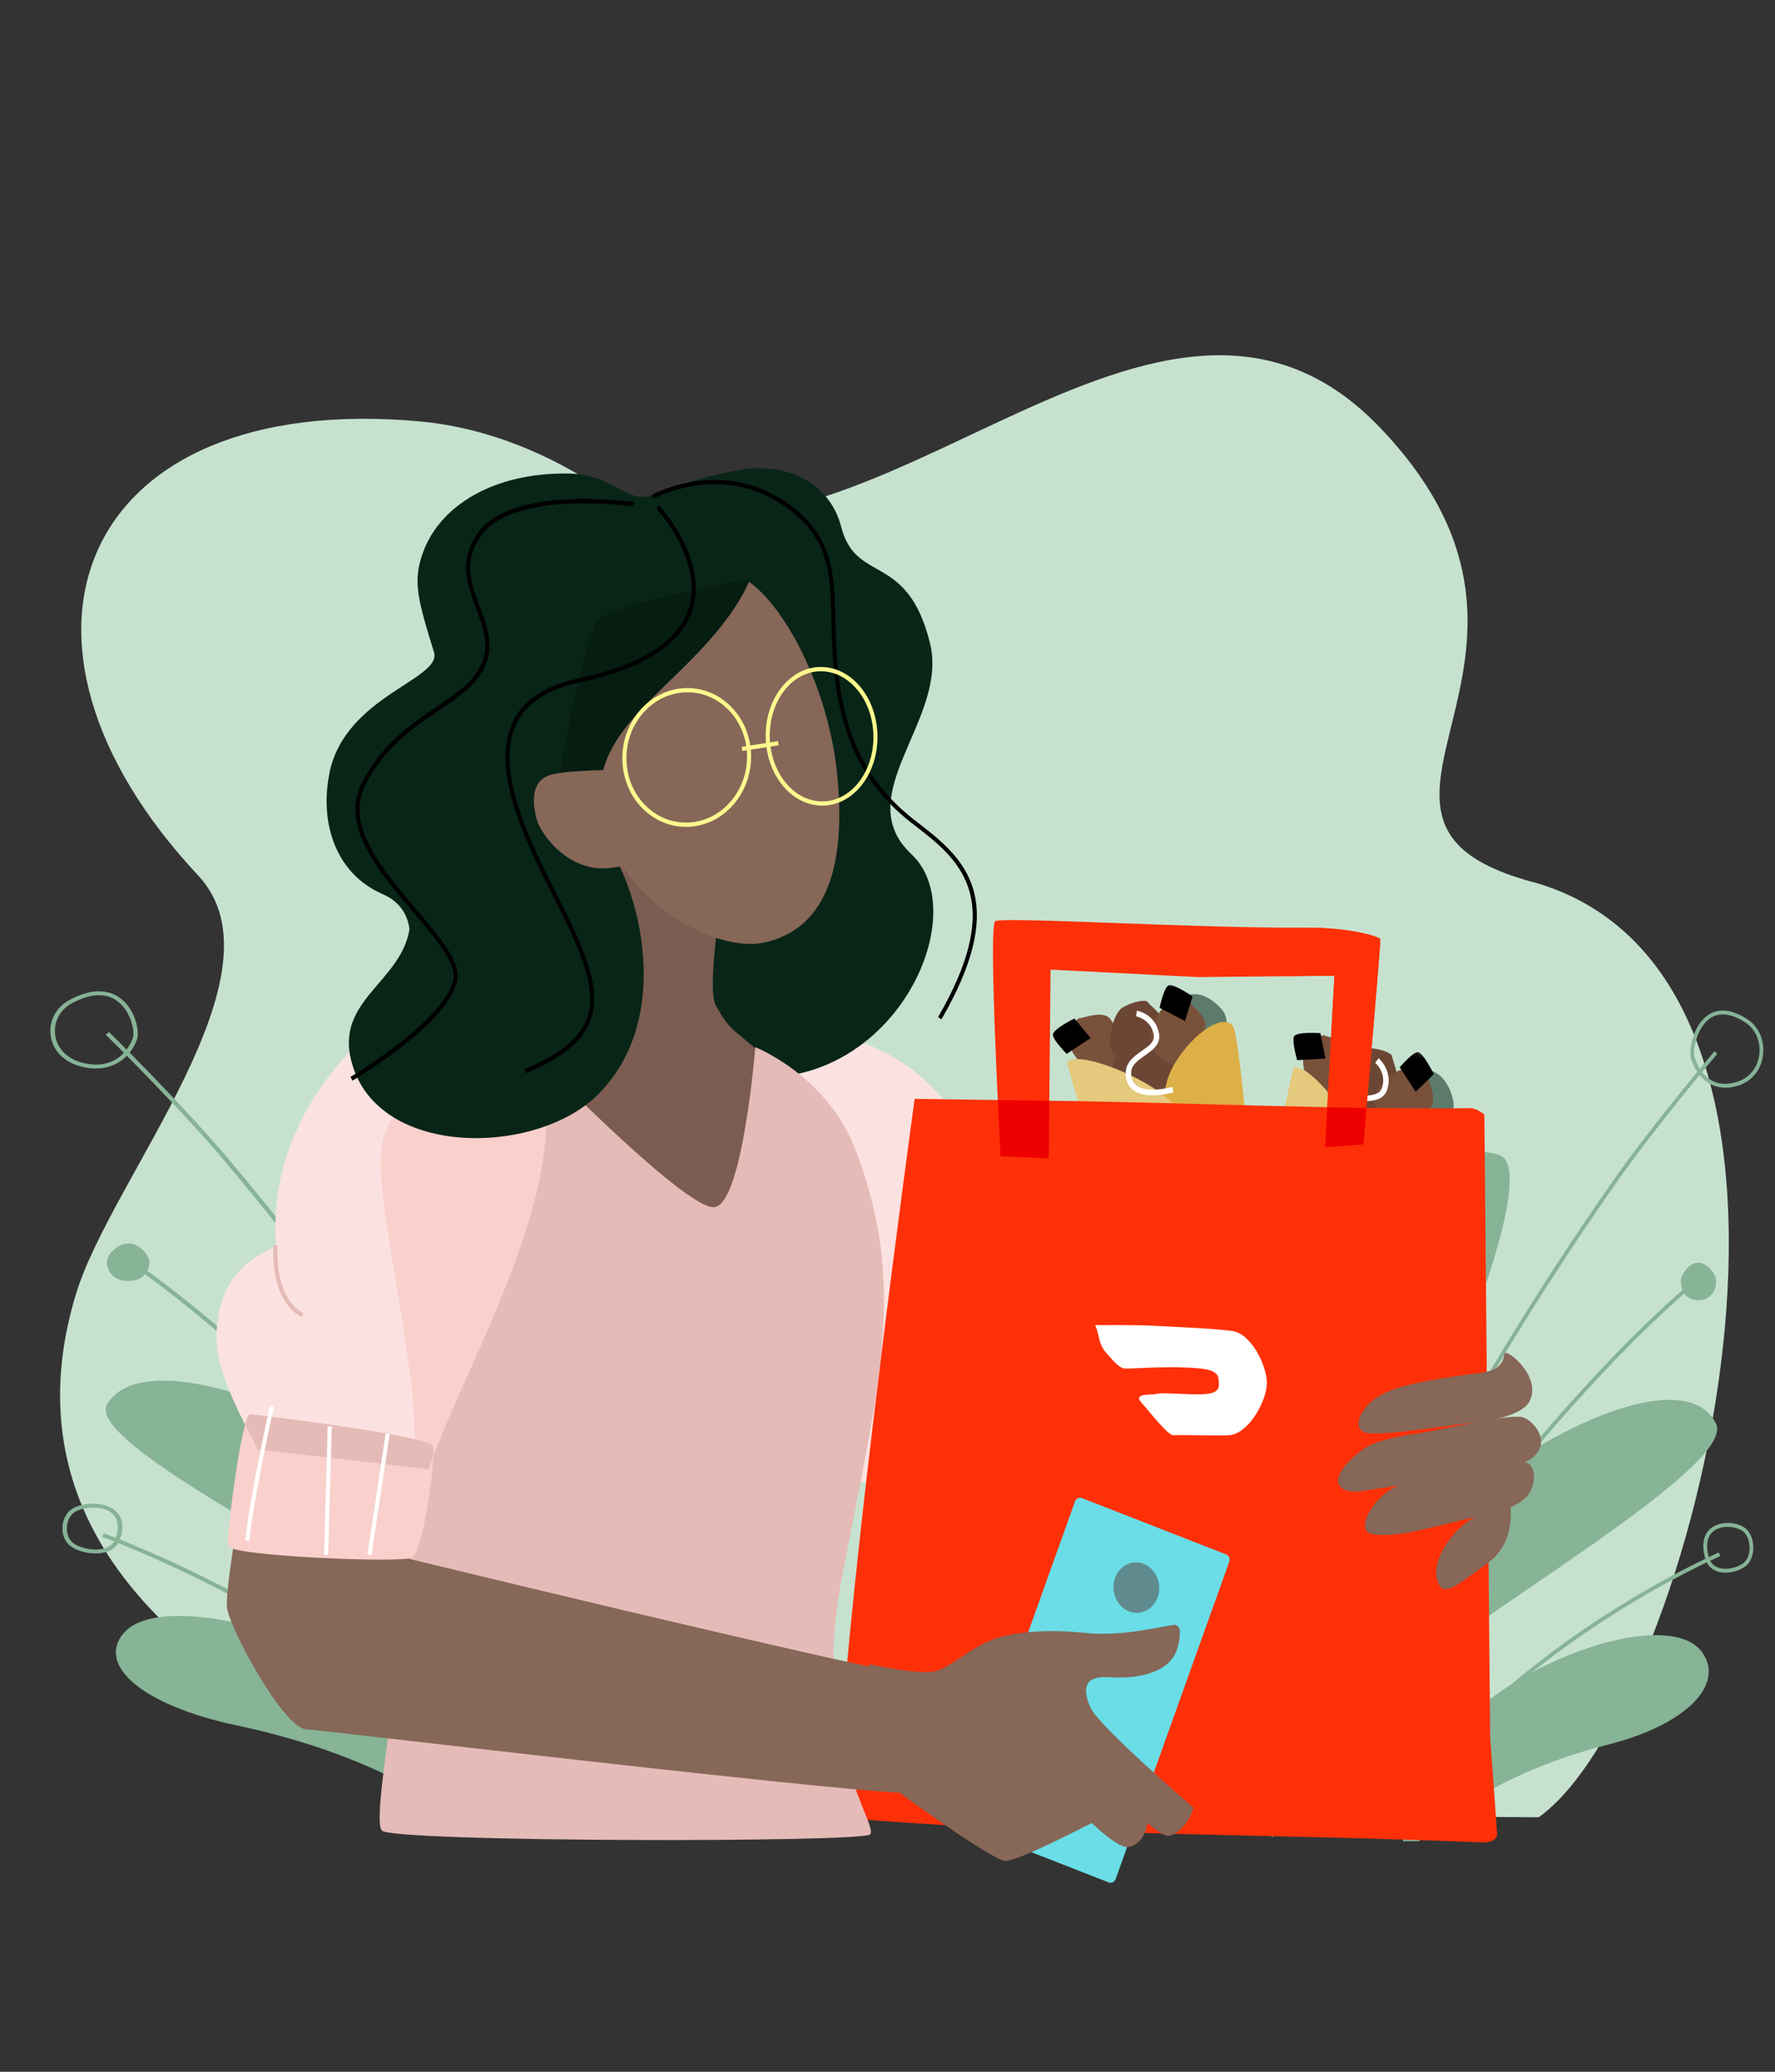
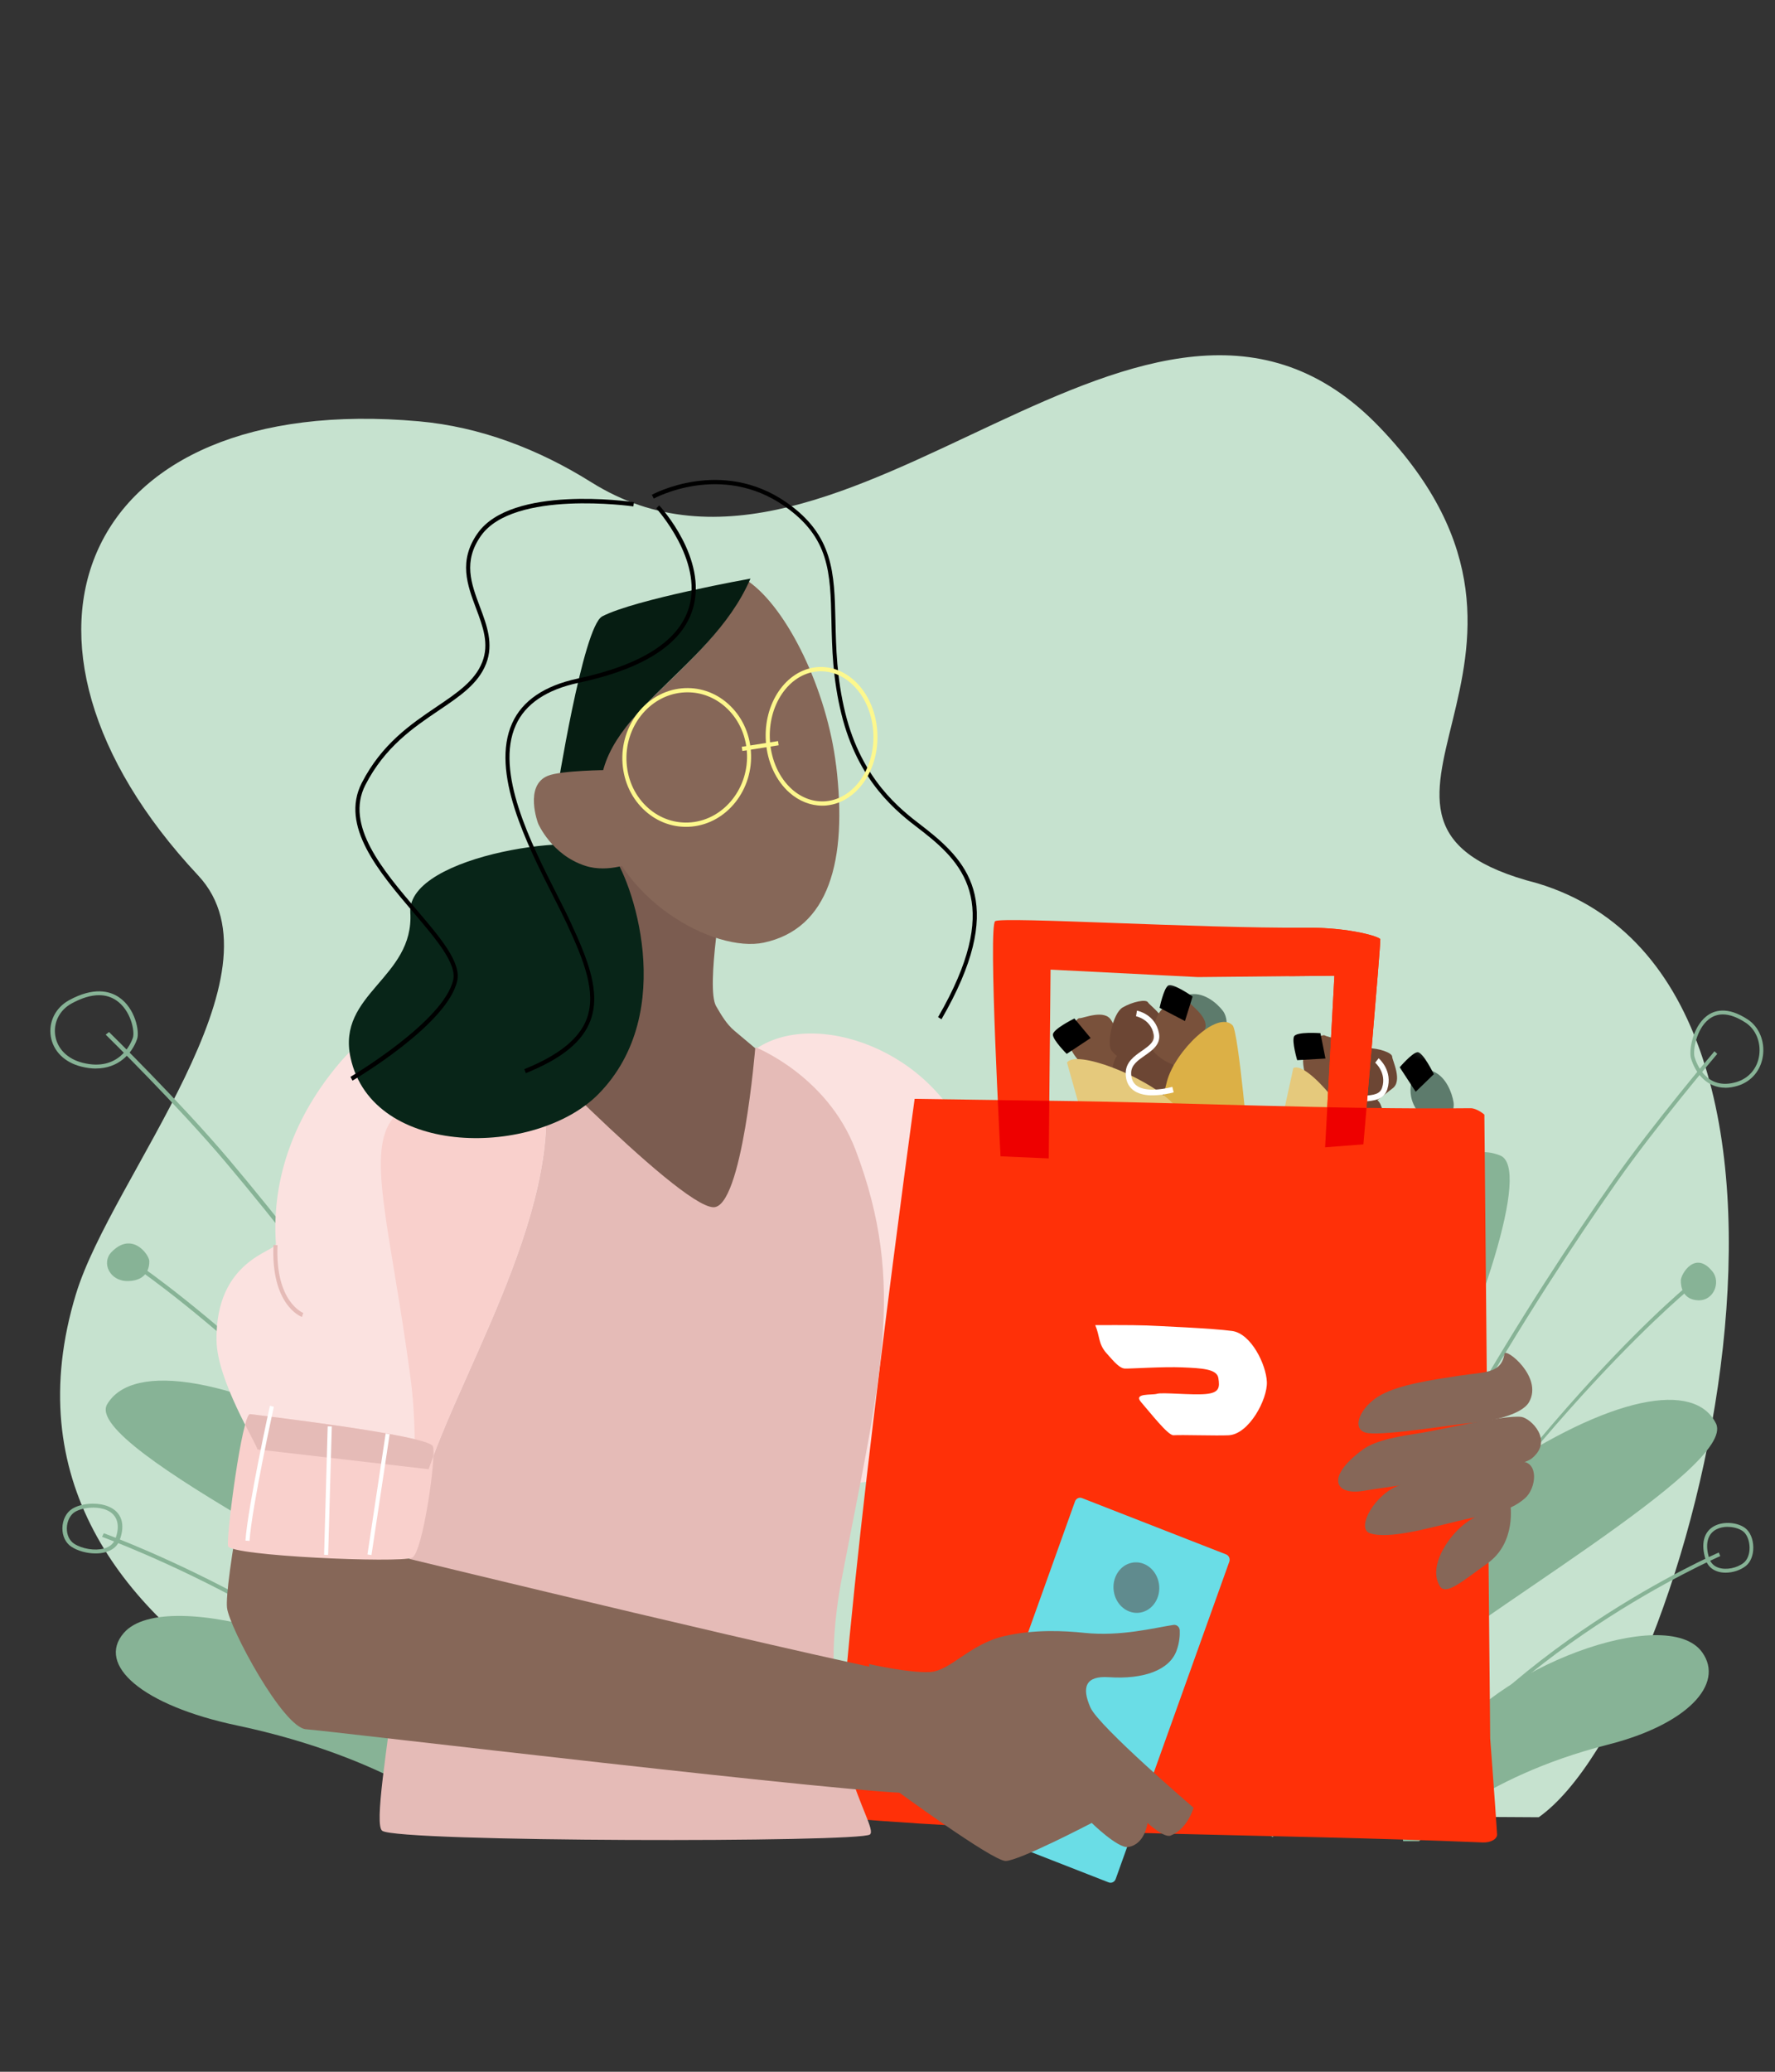
<svg xmlns="http://www.w3.org/2000/svg" width="150" height="175" viewBox="0 0 150 175" fill="none">
  <rect x="0" y="0" width="150" height="175" fill="#333333" stroke="none" />
  <path d="M6.427 109.283C9.434 99.421 24.471 82.207 16.745 73.949C-1.937 53.983 6.757 33.015 35.419 35.59C40.577 36.054 45.508 37.939 49.961 40.73C71.408 54.182 97.05 15.708 116.599 36.098C135.61 55.922 109.588 69.4 129.923 74.611C158.567 83.249 143.031 144.285 130.033 153.502C101.562 153.281 73.125 153.939 49.643 153.281C40.916 152.623 -3.133 140.638 6.427 109.278V109.283Z" fill="#C6E2CF" />
  <path d="M105.921 151.069C105.921 151.069 111.989 116.901 116.742 107.512C121.491 98.123 124.134 96.555 126.772 97.602C129.411 98.644 125.191 111.164 119.647 122.902C114.104 134.641 109.617 151.855 109.617 151.855L105.921 151.073V151.069Z" fill="#87B396" />
  <path d="M104.006 153.171C104.006 153.171 116.176 131.333 126.151 124.594C136.126 117.855 143.226 116.605 145.015 120.248C146.803 123.892 124.011 136.725 117.795 142.506C111.884 148.004 107.562 155.18 107.562 155.18L104.006 153.166V153.171Z" fill="#87B396" />
  <path d="M119.918 155.529C119.918 155.529 124.903 150.15 135.868 147.372C142.566 145.677 145.78 142.258 143.843 139.565C140.854 135.4 126.037 140.894 121.91 147.721C117.922 154.315 118.586 155.529 118.586 155.529H119.914H119.918Z" fill="#87B396" />
  <path d="M118.028 153.763L117.761 153.586C126.493 139.304 145.065 131.218 145.251 131.139L145.374 131.443C145.188 131.523 126.709 139.573 118.032 153.763H118.028Z" fill="#87B396" />
  <path d="M109.089 150.874L108.793 150.751C117.317 128.299 129.749 109.075 136.401 99.616C139.788 94.802 144.833 88.858 144.883 88.801L145.12 89.021C145.069 89.079 140.029 95.01 136.655 99.814C130.012 109.261 117.601 128.458 109.084 150.874H109.089Z" fill="#87B396" />
  <path d="M145.805 91.879C144.22 91.879 143.264 90.629 142.9 89.392C142.718 88.77 143.019 86.787 144.194 85.851C144.833 85.338 145.962 84.972 147.7 86.115C148.647 86.738 149.15 87.939 148.981 89.171C148.812 90.412 148.008 91.366 146.833 91.72C146.465 91.83 146.118 91.883 145.801 91.883L145.805 91.879ZM145.59 85.687C145.146 85.687 144.744 85.829 144.389 86.111C143.34 86.95 143.048 88.756 143.205 89.295C143.348 89.781 144.19 92.17 146.748 91.397C147.801 91.079 148.52 90.231 148.668 89.123C148.816 88.019 148.372 86.95 147.531 86.394C146.812 85.921 146.165 85.687 145.59 85.687Z" fill="#87B396" />
-   <path d="M113.723 144.025L113.461 143.839C130.079 118.517 142.947 108.316 143.074 108.219L143.264 108.483C143.137 108.585 130.308 118.756 113.723 144.025Z" fill="#87B396" />
+   <path d="M113.723 144.025C130.079 118.517 142.947 108.316 143.074 108.219L143.264 108.483C143.137 108.585 130.308 118.756 113.723 144.025Z" fill="#87B396" />
  <path d="M144.714 107.397C145.429 108.285 144.845 109.875 143.522 109.835C142.198 109.795 142.033 108.687 142.042 108.152C142.05 107.618 143.255 105.578 144.714 107.402V107.397Z" fill="#87B396" />
  <path d="M145.831 132.843C145.59 132.843 145.357 132.812 145.146 132.742C144.642 132.578 144.296 132.234 144.139 131.744C143.708 130.392 143.987 129.35 144.905 128.886C145.666 128.498 146.816 128.582 147.476 129.072C147.894 129.385 148.161 130.008 148.165 130.706C148.173 131.373 147.936 131.96 147.531 132.278C147.07 132.64 146.423 132.843 145.826 132.843H145.831ZM146.004 128.97C145.674 128.97 145.336 129.032 145.048 129.182C144.291 129.566 144.067 130.463 144.444 131.638C144.566 132.026 144.837 132.296 145.243 132.428C145.877 132.636 146.778 132.459 147.344 132.017C147.67 131.761 147.86 131.275 147.852 130.715C147.843 130.132 147.628 129.597 147.294 129.346C146.993 129.12 146.503 128.975 146.004 128.975V128.97Z" fill="#87B396" />
-   <path d="M55.935 149.444C55.935 149.444 48.654 115.276 42.958 105.887C37.262 96.498 34.095 94.93 30.932 95.977C27.765 97.019 32.831 109.539 39.478 121.277C46.125 133.015 51.504 150.23 51.504 150.23L55.935 149.448V149.444Z" fill="#87B396" />
  <path d="M58.236 151.546C58.236 151.546 43.643 129.708 31.676 122.969C19.709 116.229 11.197 114.98 9.053 118.623C6.909 122.266 34.243 135.1 41.698 140.881C48.785 146.379 53.969 153.555 53.969 153.555L58.236 151.541V151.546Z" fill="#87B396" />
  <path d="M39.152 153.904C39.152 153.904 33.173 148.525 20.022 145.747C11.988 144.051 8.136 140.633 10.457 137.939C14.043 133.775 31.811 139.269 36.763 146.096C41.546 152.689 40.751 153.904 40.751 153.904H39.157H39.152Z" fill="#87B396" />
  <path d="M41.419 152.137L41.74 151.961C31.266 137.679 8.994 129.593 8.77 129.513L8.626 129.818C8.85 129.898 31.012 137.948 41.419 152.137Z" fill="#87B396" />
  <path d="M52.142 149.249L52.498 149.126C42.273 126.674 27.363 107.45 19.388 97.991C15.329 93.177 9.273 87.233 9.214 87.175L8.931 87.396C8.99 87.454 15.037 93.385 19.084 98.189C27.05 107.636 41.939 126.833 52.147 149.249H52.142Z" fill="#87B396" />
  <path d="M8.106 90.254C10.005 90.254 11.155 89.004 11.586 87.767C11.806 87.144 11.443 85.162 10.034 84.225C9.269 83.713 7.916 83.347 5.831 84.49C4.698 85.113 4.093 86.314 4.292 87.546C4.495 88.787 5.455 89.741 6.867 90.094C7.311 90.205 7.726 90.258 8.106 90.258V90.254ZM8.364 84.062C8.897 84.062 9.379 84.203 9.806 84.486C11.066 85.325 11.413 87.131 11.227 87.67C11.058 88.156 10.047 90.545 6.977 89.772C5.717 89.454 4.854 88.606 4.673 87.498C4.491 86.394 5.028 85.325 6.038 84.769C6.897 84.296 7.679 84.062 8.368 84.062H8.364Z" fill="#87B396" />
  <path d="M46.582 142.4L46.895 142.214C26.966 116.892 11.531 106.691 11.379 106.593L11.151 106.858C11.303 106.96 26.691 117.13 46.582 142.4Z" fill="#87B396" />
  <path d="M9.413 105.772C8.559 106.66 9.252 108.249 10.842 108.21C12.432 108.17 12.627 107.061 12.618 106.527C12.61 105.993 11.159 103.952 9.409 105.776L9.413 105.772Z" fill="#87B396" />
  <path d="M8.077 131.218C8.364 131.218 8.643 131.187 8.897 131.116C9.497 130.953 9.916 130.609 10.102 130.118C10.618 128.767 10.284 127.725 9.184 127.261C8.271 126.872 6.888 126.956 6.102 127.447C5.599 127.76 5.281 128.383 5.273 129.081C5.265 129.747 5.548 130.335 6.034 130.653C6.588 131.015 7.362 131.218 8.077 131.218ZM7.869 127.345C8.267 127.345 8.669 127.407 9.015 127.557C9.924 127.941 10.191 128.838 9.738 130.012C9.59 130.401 9.265 130.67 8.778 130.803C8.017 131.01 6.935 130.834 6.258 130.392C5.869 130.136 5.641 129.65 5.649 129.089C5.658 128.506 5.92 127.972 6.317 127.72C6.681 127.495 7.269 127.349 7.865 127.349L7.869 127.345Z" fill="#87B396" />
  <mask id="mask0_1_2" style="mask-type:luminance" maskUnits="userSpaceOnUse" x="92" y="83" width="49" height="40">
    <path d="M92.445 94.431L120.244 117.409L140.849 122.483L125.859 91.773L112.751 83.925L92.445 94.431Z" fill="white" />
  </mask>
  <g mask="url(#mask0_1_2)">
    <path d="M121.161 90.519C120.633 90.284 119.508 89.975 119.246 91.512C118.979 93.044 119.838 94.312 121.017 94.784C122.307 95.297 122.963 93.897 122.836 93.115C122.713 92.334 122.223 90.991 121.161 90.523V90.519Z" fill="#5D7B6C" />
    <path d="M114.231 89.017C114.222 87.86 112.252 87.648 111.977 87.471C111.702 87.295 110.797 88.001 110.285 88.814C109.774 89.626 110.552 92.046 111.097 92.404C111.643 92.762 113.469 93.031 114.053 92.342C114.636 91.653 114.231 89.436 114.231 89.017Z" fill="#79513B" />
    <path d="M117.63 91.971C118.59 91.349 117.651 89.573 117.647 89.251C117.643 88.929 116.544 88.536 115.579 88.536C114.615 88.536 113.042 90.479 113.055 91.124C113.068 91.773 113.867 93.455 114.772 93.588C115.672 93.72 117.284 92.197 117.635 91.971H117.63Z" fill="#6C4634" />
    <path d="M114.434 96.878C115.436 97.562 116.641 95.822 116.937 95.672C117.233 95.522 117.093 94.246 116.658 93.279C116.222 92.311 113.732 91.605 113.144 91.909C112.556 92.214 111.372 93.769 111.66 94.731C111.947 95.694 114.07 96.626 114.434 96.878Z" fill="#6C4634" />
-     <path d="M120.683 93.764C121.643 93.142 120.704 91.366 120.7 91.044C120.696 90.722 119.597 90.329 118.632 90.329C117.668 90.329 116.095 92.272 116.108 92.916C116.121 93.566 116.92 95.248 117.825 95.381C118.73 95.513 120.337 93.99 120.688 93.764H120.683Z" fill="#79513B" />
    <path d="M122.979 94.586C123.174 95.292 119.076 104.884 119.076 104.884L113.195 102.694C112.992 103.029 111.199 100.87 115.93 95.884C117.715 94.003 122.48 92.775 122.979 94.586Z" fill="#DCB046" />
    <path d="M109.296 90.209L106.644 102.371L114.527 104.849C114.527 104.849 116.4 100.795 115.474 97.681C114.548 94.568 110.459 89.6 109.296 90.214V90.209Z" fill="#E5C97C" />
    <path d="M106.915 99.89C106.742 100.212 105.071 110.162 104.742 112.816C104.577 114.149 108.158 116.415 109.689 116.821C110.975 117.161 113.651 117.828 114.793 117.016C115.935 116.203 119.385 103.529 119.385 103.529L106.911 99.894L106.915 99.89Z" fill="#E7E6D1" />
    <path d="M111.592 87.273C111.592 87.273 109.554 87.118 109.355 87.551C109.156 87.979 109.621 89.551 109.621 89.551L112.011 89.414L111.588 87.277L111.592 87.273Z" fill="black" />
    <path d="M121.17 90.735C121.17 90.735 120.244 88.836 119.787 88.88C119.33 88.924 118.286 90.152 118.286 90.152L119.635 92.219L121.17 90.735Z" fill="black" />
    <path d="M114.197 96.233C113.715 95.933 113.279 95.54 113.076 95.045C112.877 94.564 112.924 94.047 113.207 93.517C113.643 92.696 114.514 92.625 115.279 92.563C116.108 92.497 116.624 92.426 116.802 91.861C117.191 90.611 116.226 89.772 116.214 89.763L116.506 89.392C116.556 89.436 117.723 90.452 117.237 92.007C116.958 92.908 116.087 92.978 115.317 93.04C114.603 93.097 113.926 93.155 113.609 93.747C113.393 94.149 113.359 94.511 113.499 94.855C113.82 95.65 115.055 96.242 116.104 96.533L115.985 96.997C115.656 96.904 114.878 96.661 114.192 96.233H114.197Z" fill="white" />
  </g>
  <mask id="mask1_1_2" style="mask-type:luminance" maskUnits="userSpaceOnUse" x="77" y="82" width="56" height="26">
    <path d="M77.433 102.031L112.433 107.927L132.79 101.859L105.359 82.689L90.25 82.516L77.433 102.031Z" fill="white" />
  </mask>
  <g mask="url(#mask1_1_2)">
    <path d="M100.674 83.983C100.103 84.049 98.978 84.349 99.464 85.824C99.951 87.299 101.287 87.966 102.539 87.776C103.904 87.568 103.82 86.014 103.346 85.391C102.873 84.769 101.82 83.846 100.674 83.983Z" fill="#5D7B6C" />
    <path d="M93.921 86.208C93.375 85.201 91.553 86.023 91.231 86.005C90.91 85.987 90.449 87.069 90.381 88.041C90.314 89.013 92.124 90.726 92.766 90.761C93.409 90.797 95.13 90.103 95.32 89.202C95.511 88.302 94.12 86.575 93.921 86.208Z" fill="#79513B" />
    <path d="M98.272 87.052C98.817 86.023 97.168 84.95 97.012 84.667C96.855 84.384 95.714 84.605 94.872 85.1C94.031 85.594 93.566 88.085 93.878 88.646C94.191 89.207 95.68 90.267 96.525 89.922C97.371 89.578 98.069 87.427 98.268 87.052H98.272Z" fill="#6C4634" />
    <path d="M97.773 92.961C98.965 93.044 99.211 90.916 99.397 90.633C99.583 90.351 98.864 89.308 98.035 88.686C97.206 88.063 94.699 88.717 94.327 89.282C93.954 89.847 93.65 91.808 94.348 92.506C95.05 93.199 97.337 92.934 97.773 92.965V92.961Z" fill="#6C4634" />
    <path d="M101.773 87.065C102.319 86.036 100.67 84.963 100.513 84.68C100.357 84.402 99.215 84.618 98.373 85.113C97.532 85.603 97.067 88.098 97.38 88.659C97.693 89.22 99.181 90.28 100.027 89.936C100.877 89.591 101.57 87.44 101.769 87.065H101.773Z" fill="#79513B" />
    <path d="M104.162 86.606C104.666 87.122 105.566 97.584 105.566 97.584L99.409 98.671C99.388 99.068 96.813 98.097 98.619 91.335C99.299 88.787 102.885 85.285 104.162 86.61V86.606Z" fill="#DCB046" />
    <path d="M90.17 89.759L93.54 101.727L101.574 99.872C101.574 99.872 101.316 95.381 99.05 93.133C96.788 90.885 90.897 88.637 90.166 89.759H90.17Z" fill="#E5C97C" />
    <path d="M92.614 99.426C92.614 99.797 95.802 109.331 96.754 111.818C97.232 113.067 101.418 113.218 102.944 112.794C104.226 112.436 106.873 111.654 107.49 110.36C108.108 109.066 105.198 96.246 105.198 96.246L92.614 99.43V99.426Z" fill="#E7E6D1" />
    <path d="M90.8 86.027C90.8 86.027 88.952 86.933 88.978 87.409C89.003 87.886 90.145 89.021 90.145 89.021L92.166 87.683L90.796 86.032L90.8 86.027Z" fill="black" />
    <path d="M100.779 84.172C100.779 84.172 99.084 82.984 98.707 83.254C98.331 83.523 97.993 85.131 97.993 85.131L100.137 86.248L100.784 84.172H100.779Z" fill="black" />
    <path d="M97.261 92.523C96.699 92.506 96.136 92.386 95.731 92.055C95.333 91.733 95.13 91.265 95.13 90.655C95.13 89.719 95.853 89.211 96.496 88.765C97.185 88.284 97.604 87.962 97.494 87.374C97.249 86.089 96.018 85.846 96.001 85.842L96.082 85.369C96.145 85.382 97.638 85.674 97.942 87.277C98.12 88.204 97.392 88.712 96.75 89.158C96.153 89.573 95.587 89.966 95.591 90.647C95.591 91.106 95.731 91.442 96.014 91.671C96.665 92.201 98.022 92.086 99.071 91.808L99.185 92.272C98.856 92.36 98.065 92.541 97.266 92.519L97.261 92.523Z" fill="white" />
  </g>
  <path d="M71.75 125.389C68.249 116.119 58.388 102.787 61.437 92.082C63.373 85.285 73.581 86.08 79.167 92.263C82.986 96.485 85.206 101.638 84.998 107.304C84.973 107.962 89.481 108.567 89.599 115.435C89.658 118.848 86.212 122.704 86.157 123.207L71.746 125.38L71.75 125.389Z" fill="#FBE2E0" />
  <path d="M70.93 149.43C71.657 133.682 77.294 92.819 77.294 92.819C77.294 92.819 86.846 92.961 88.534 92.978C100.048 93.115 112.763 93.733 124.265 93.61C124.815 93.605 125.44 94.149 125.44 94.149L125.931 146.842C125.931 146.842 126.341 152.239 126.515 154.933C126.54 155.339 125.986 155.657 125.305 155.631C107.279 154.871 88.914 155.07 71.006 153.537L70.93 149.43Z" fill="#FF3008" />
  <path d="M84.559 97.673C84.559 97.673 83.489 78.078 84.106 77.804C84.96 77.424 101.13 78.422 110.336 78.361C114.083 78.334 116.641 79.133 116.645 79.346C116.662 80.074 115.212 96.661 115.212 96.661L111.977 96.913L112.767 82.419L101.232 82.534L88.779 81.903L88.627 97.858L84.559 97.681V97.673Z" fill="#FF3008" />
  <path d="M108.366 78.414C108.979 78.414 109.769 78.365 110.336 78.361C114.083 78.334 116.641 79.134 116.645 79.346C116.662 80.074 115.212 96.661 115.212 96.661L111.977 96.913L112.767 82.419L108.974 82.454L108.361 78.414H108.366Z" fill="#FF3008" />
  <path d="M92.555 111.933C92.961 112.878 92.792 113.491 93.498 114.295C94.204 115.099 94.627 115.58 95.067 115.602C95.506 115.62 98.302 115.43 99.913 115.501C101.524 115.571 102.843 115.624 102.961 116.406C103.08 117.183 103.063 117.647 101.887 117.753C100.712 117.859 98.225 117.594 97.781 117.731C97.337 117.868 95.731 117.643 96.437 118.446C97.143 119.25 98.699 121.26 99.164 121.233C99.938 121.189 102.788 121.286 103.82 121.237C105.545 121.158 107.118 118.204 107.059 116.733C107 115.267 105.735 112.652 104.128 112.427C102.522 112.202 97.836 112.003 96.809 111.959C95.785 111.915 92.555 111.933 92.555 111.933Z" fill="white" />
  <path d="M84.559 97.673L88.627 97.849L88.673 92.983C88.627 92.983 88.576 92.983 88.529 92.983C87.908 92.974 86.208 92.952 84.318 92.925C84.445 95.663 84.554 97.677 84.554 97.677L84.559 97.673Z" fill="#EE0000" />
  <path d="M111.981 96.913L115.216 96.661C115.216 96.661 115.326 95.412 115.482 93.588C114.383 93.57 113.275 93.552 112.167 93.53L111.981 96.913Z" fill="#EE0000" />
  <path d="M103.613 131.299L91.438 126.543C91.2 126.45 90.934 126.576 90.845 126.825L81.244 153.628C81.155 153.877 81.276 154.154 81.514 154.247L93.689 159.004C93.927 159.097 94.193 158.97 94.282 158.721L103.883 131.919C103.972 131.67 103.851 131.392 103.613 131.299Z" fill="#6ADDE6" />
-   <path d="M27.837 65.311C29.143 58.784 37.38 57.388 36.674 55.092C35.27 50.53 34.843 49.037 35.795 46.538C37.266 42.665 41.757 39.922 47.994 39.997C51.999 40.041 52.925 42.74 55.293 41.759C57.191 40.973 59.741 40.205 62.405 39.71C66.338 38.977 70.118 40.708 71.086 44.502C72.334 49.391 76.677 46.569 78.592 54.332C80.182 60.776 71.695 67.166 77.023 72.156C82.922 77.672 74.093 95.301 59.077 90.064C59.885 87.564 51.157 85.745 53.927 86.897C52.003 89.207 37.63 90.068 35.152 89.229C30.302 87.591 38.353 78.153 32.294 75.503C28.45 73.821 26.974 69.63 27.841 65.311H27.837Z" fill="#082518" />
  <path d="M40.472 84.813C40.472 84.813 46.869 85.139 48.734 81.567C50.595 77.994 50.426 71.971 50.426 71.971L61.166 74.726C61.166 74.726 59.619 83.47 60.519 84.994C60.959 85.745 61.39 86.504 62.075 87.078C66.342 90.66 68.207 92.228 68.207 92.228C68.207 92.228 65.539 104.005 56.312 103.162C48.261 102.42 40.472 84.813 40.472 84.813Z" fill="#7B5C50" />
  <path d="M41.837 85.696C41.837 85.696 57.217 101.819 60.266 101.974C62.731 102.102 63.83 88.456 63.83 88.456C63.83 88.456 69.911 90.836 72.308 97.152C76.668 108.651 74.33 116.627 71.12 133.422C68.482 147.231 74.376 154.275 73.514 154.959C72.651 155.644 33.676 155.609 32.302 154.646C30.928 153.683 36.501 129.942 34.695 116.384C33.063 104.125 30.983 97.646 33.055 94.678C38.26 87.22 41.842 85.696 41.842 85.696H41.837Z" fill="#E5BBB7" />
  <path d="M70.659 64.653C71.636 72.726 70.046 78.449 64.545 79.624C60.388 80.511 51.948 75.989 50.641 68.402C49.339 60.811 59.703 57.225 63.217 49.086C66.579 51.426 69.89 58.333 70.655 64.653H70.659Z" fill="#866758" />
  <path d="M78.909 141.874C80.258 142.099 81.227 151.051 77.383 151.453C74.326 151.771 27.245 146.14 25.875 146.07C23.934 145.968 19.38 137.489 19.185 135.811C18.75 132.031 27.608 87.211 34.027 85.753L42.417 86.99L33.947 131.523C33.947 131.523 71.272 140.602 78.913 141.879L78.909 141.874Z" fill="#866758" />
  <path d="M36.222 124.104C39.427 114.715 48.831 99.916 45.44 89.322C43.288 82.6 34.053 83.448 28.666 89.821C24.987 94.175 22.927 99.399 23.316 105.061C23.363 105.719 18.2 106.355 18.297 113.226C18.348 116.64 21.68 121.935 21.752 122.434L36.222 124.108V124.104Z" fill="#FBE2E0" />
  <path d="M25.515 111.244C25.409 111.204 22.889 110.223 23.109 105.158L23.452 105.176C23.244 109.972 25.604 110.895 25.629 110.904L25.515 111.244Z" fill="#E5BBB7" />
  <path d="M79.569 86.102L79.273 85.917C84.652 76.63 81.632 73.123 78.076 70.323C77.954 70.226 77.818 70.12 77.67 70.01C75.869 68.632 72.52 66.075 71.103 60.303C70.368 57.313 70.313 54.739 70.262 52.464C70.173 48.366 70.105 45.403 66.283 42.744C60.934 39.021 55.31 42.082 55.251 42.113L55.086 41.795C55.145 41.764 60.946 38.597 66.469 42.444C70.439 45.208 70.511 48.406 70.6 52.455C70.651 54.708 70.706 57.265 71.429 60.215C72.816 65.859 76.102 68.371 77.865 69.723C78.013 69.838 78.152 69.944 78.275 70.041C81.954 72.938 85.083 76.563 79.556 86.107L79.569 86.102Z" fill="black" />
  <path d="M75.552 151.095C75.552 151.095 83.853 157.194 84.981 157.194C86.111 157.194 92.259 153.983 92.259 153.983C92.259 153.983 94.466 156.147 95.333 156.015C96.766 155.803 96.974 153.983 96.974 153.983C96.974 153.983 98.356 155.264 98.919 155.052C100.352 154.518 100.864 152.698 100.864 152.698C100.864 152.698 92.872 145.849 92.153 144.241C91.379 142.506 91.747 141.543 93.692 141.671C96.64 141.87 98.822 141.079 99.426 139.432C99.693 138.699 99.71 138.103 99.697 137.719C99.689 137.432 99.443 137.215 99.168 137.255C97.583 137.493 94.716 138.249 91.641 137.926C89.908 137.745 87.413 137.617 84.872 138.2C81.954 138.867 80.347 141.123 78.605 141.234C76.863 141.34 73.429 140.558 73.429 140.558L75.552 151.095Z" fill="#866758" />
  <path d="M41.837 85.696C41.837 85.696 38.252 87.22 33.05 94.678C30.979 97.646 33.059 104.125 34.691 116.384C34.996 118.676 35.089 121.255 35.042 123.967L36.218 124.104C39.414 114.741 48.776 99.991 45.457 89.401C43.322 87.251 41.833 85.696 41.833 85.696H41.837Z" fill="#F9D0CC" />
  <path d="M34.674 77.076C35.013 82.622 28.441 83.925 29.625 89.348C31.49 97.898 45.343 97.73 50.578 92.409C57.39 85.48 53.352 74.095 51.669 72.068C49.986 70.041 34.374 72.16 34.674 77.076Z" fill="#082518" />
  <path d="M29.786 91.274L29.617 90.96C29.697 90.912 37.507 86.275 38.298 82.777C38.611 81.39 36.835 79.301 34.953 77.093C32.027 73.657 28.708 69.767 30.573 66.132C32.268 62.829 34.729 61.164 36.898 59.698C38.632 58.528 40.129 57.516 40.751 55.931C41.36 54.394 40.81 52.932 40.231 51.387C39.491 49.413 38.721 47.368 40.366 45.041C43.246 40.96 53.153 42.356 53.572 42.417L53.525 42.775C53.424 42.762 43.406 41.349 40.645 45.257C39.114 47.425 39.816 49.289 40.556 51.259C41.136 52.8 41.736 54.398 41.076 56.072C40.412 57.759 38.873 58.801 37.089 60.003C34.953 61.447 32.53 63.081 30.877 66.305C29.126 69.714 32.361 73.507 35.211 76.855C37.237 79.235 38.987 81.289 38.636 82.861C37.812 86.513 30.12 91.084 29.79 91.278L29.786 91.274Z" fill="black" />
  <path d="M50.891 52.067C49.259 52.919 47.017 67.174 47.017 67.174L50.844 68.19C49.542 60.599 59.906 57.013 63.42 48.874C63.42 48.874 53.665 50.618 50.887 52.067H50.891Z" fill="#061D12" />
  <path d="M51.322 65.046C51.322 65.046 47.449 65.072 46.307 65.527C44.26 66.349 45.474 69.559 45.474 69.559C45.474 69.559 46.607 72.218 49.466 73.136C51.47 73.781 53.584 72.801 53.584 72.801L51.318 65.041L51.322 65.046Z" fill="#866758" />
  <path d="M57.965 69.842C56.718 69.842 55.521 69.383 54.553 68.526C53.411 67.515 52.722 66.084 52.608 64.494C52.379 61.275 54.62 58.426 57.61 58.143C59.035 58.011 60.418 58.466 61.513 59.437C62.655 60.449 63.344 61.88 63.458 63.469C63.687 66.689 61.441 69.537 58.456 69.82C58.291 69.838 58.13 69.842 57.969 69.842H57.965ZM58.096 58.479C57.944 58.479 57.792 58.488 57.644 58.501C54.84 58.766 52.734 61.442 52.954 64.467C53.06 65.965 53.711 67.307 54.777 68.252C55.8 69.157 57.098 69.586 58.422 69.462C61.225 69.197 63.331 66.516 63.116 63.496C63.01 62.003 62.359 60.656 61.293 59.711C60.388 58.907 59.268 58.479 58.1 58.479H58.096Z" fill="#FDF88D" />
  <path d="M69.484 68.053C68.494 68.053 67.526 67.669 66.714 66.954C65.572 65.942 64.845 64.37 64.722 62.644C64.494 59.424 66.418 56.607 69.01 56.355C70.118 56.249 71.234 56.633 72.144 57.437C73.29 58.448 74.013 60.02 74.135 61.747C74.364 64.966 72.44 67.784 69.847 68.036C69.725 68.049 69.606 68.053 69.484 68.053ZM69.374 56.699C69.264 56.699 69.154 56.704 69.044 56.717C66.638 56.947 64.853 59.596 65.069 62.621C65.183 64.251 65.868 65.73 66.938 66.68C67.78 67.422 68.803 67.775 69.818 67.678C72.224 67.448 74.008 64.799 73.793 61.773C73.679 60.144 72.993 58.664 71.919 57.715C71.171 57.053 70.279 56.699 69.374 56.699Z" fill="#FDF88D" />
  <path d="M62.735 63.434L62.684 63.081L65.75 62.599L65.801 62.953L62.735 63.434Z" fill="#FDF88D" />
  <path d="M44.434 90.647L44.311 90.311C47.225 89.132 48.95 87.741 49.58 86.067C50.43 83.801 49.318 81.072 47.889 77.999C47.58 77.336 47.187 76.559 46.772 75.742C44.514 71.29 41.427 65.192 43.284 61.085C44.142 59.186 46.007 57.918 48.823 57.318C54.215 56.165 57.377 54.142 58.223 51.307C59.416 47.302 55.496 42.978 55.458 42.938L55.707 42.691C55.876 42.872 59.809 47.209 58.553 51.418C57.669 54.39 54.417 56.496 48.891 57.675C46.184 58.254 44.4 59.455 43.592 61.244C41.808 65.187 44.852 71.193 47.072 75.579C47.491 76.4 47.884 77.177 48.193 77.848C49.66 81.002 50.798 83.806 49.897 86.204C49.221 88.001 47.483 89.414 44.434 90.651V90.647Z" fill="black" />
  <path d="M19.27 130.591C19.439 131.434 33.765 132.044 34.822 131.58C35.74 131.178 36.903 122.84 36.581 122.165C36.125 121.207 21.447 119.506 21.147 119.453C20.471 119.33 19.105 129.756 19.274 130.595L19.27 130.591Z" fill="#F9D0CC" />
  <path d="M36.577 122.16C36.12 121.202 21.443 119.502 21.143 119.449C21.016 119.427 20.868 119.767 20.712 120.337C21.278 121.449 21.726 122.253 21.752 122.43L36.222 124.104C36.349 123.737 36.484 123.357 36.628 122.973C36.645 122.558 36.628 122.266 36.577 122.16Z" fill="#E5BBB7" />
  <path d="M32.59 121.09L31.053 131.303L31.392 131.358L32.928 121.145L32.59 121.09Z" fill="white" />
  <path d="M27.731 131.346L27.388 131.333L27.693 120.482L28.04 120.491L27.731 131.346Z" fill="white" />
  <path d="M21.084 130.158L20.741 130.132C20.97 127.093 22.792 118.831 22.809 118.747L23.143 118.826C23.126 118.91 21.308 127.146 21.084 130.158Z" fill="white" />
  <path d="M127.627 127.005C125.884 127.508 124.32 128.083 123.166 129.257C122.011 130.428 120.798 132.481 121.66 133.952C122.172 134.826 123.538 133.594 125.694 132.061C128.198 130.282 127.627 127.005 127.627 127.005Z" fill="#866758" />
  <path d="M127.14 114.344C126.866 116.048 125.491 115.872 123.297 116.207C120.891 116.574 118.345 116.954 116.751 117.802C114.924 118.769 114.032 120.862 115.626 121.056C117.22 121.255 122.95 120.31 124.185 120.213C125.791 120.089 128.582 119.568 129.221 118.424C130.413 116.291 127.225 113.831 127.145 114.344H127.14Z" fill="#866758" />
  <path d="M128.553 119.683C127.128 119.506 121.749 120.774 120.155 121.025C118.387 121.304 116.294 121.608 115.152 122.456C111.909 124.863 112.907 126.325 115.207 125.932C117.199 125.592 128.206 124.183 129.428 123.207C131.335 121.683 129.348 119.784 128.553 119.683Z" fill="#866758" />
  <path d="M128.874 126.555C127.436 127.8 125.893 127.831 123.174 128.489C120.704 129.089 117.313 130.048 115.761 129.509C114.556 129.089 116.214 126.117 118.336 125.437C120.455 124.757 128.109 123.45 128.544 123.454C130.062 123.476 129.838 125.707 128.874 126.555Z" fill="#866758" />
  <path d="M96.369 136.212C97.422 136.028 98.124 134.935 97.938 133.771C97.751 132.606 96.747 131.812 95.694 131.995C94.641 132.179 93.939 133.272 94.126 134.436C94.312 135.601 95.316 136.395 96.369 136.212Z" fill="#608B8E" />
</svg>